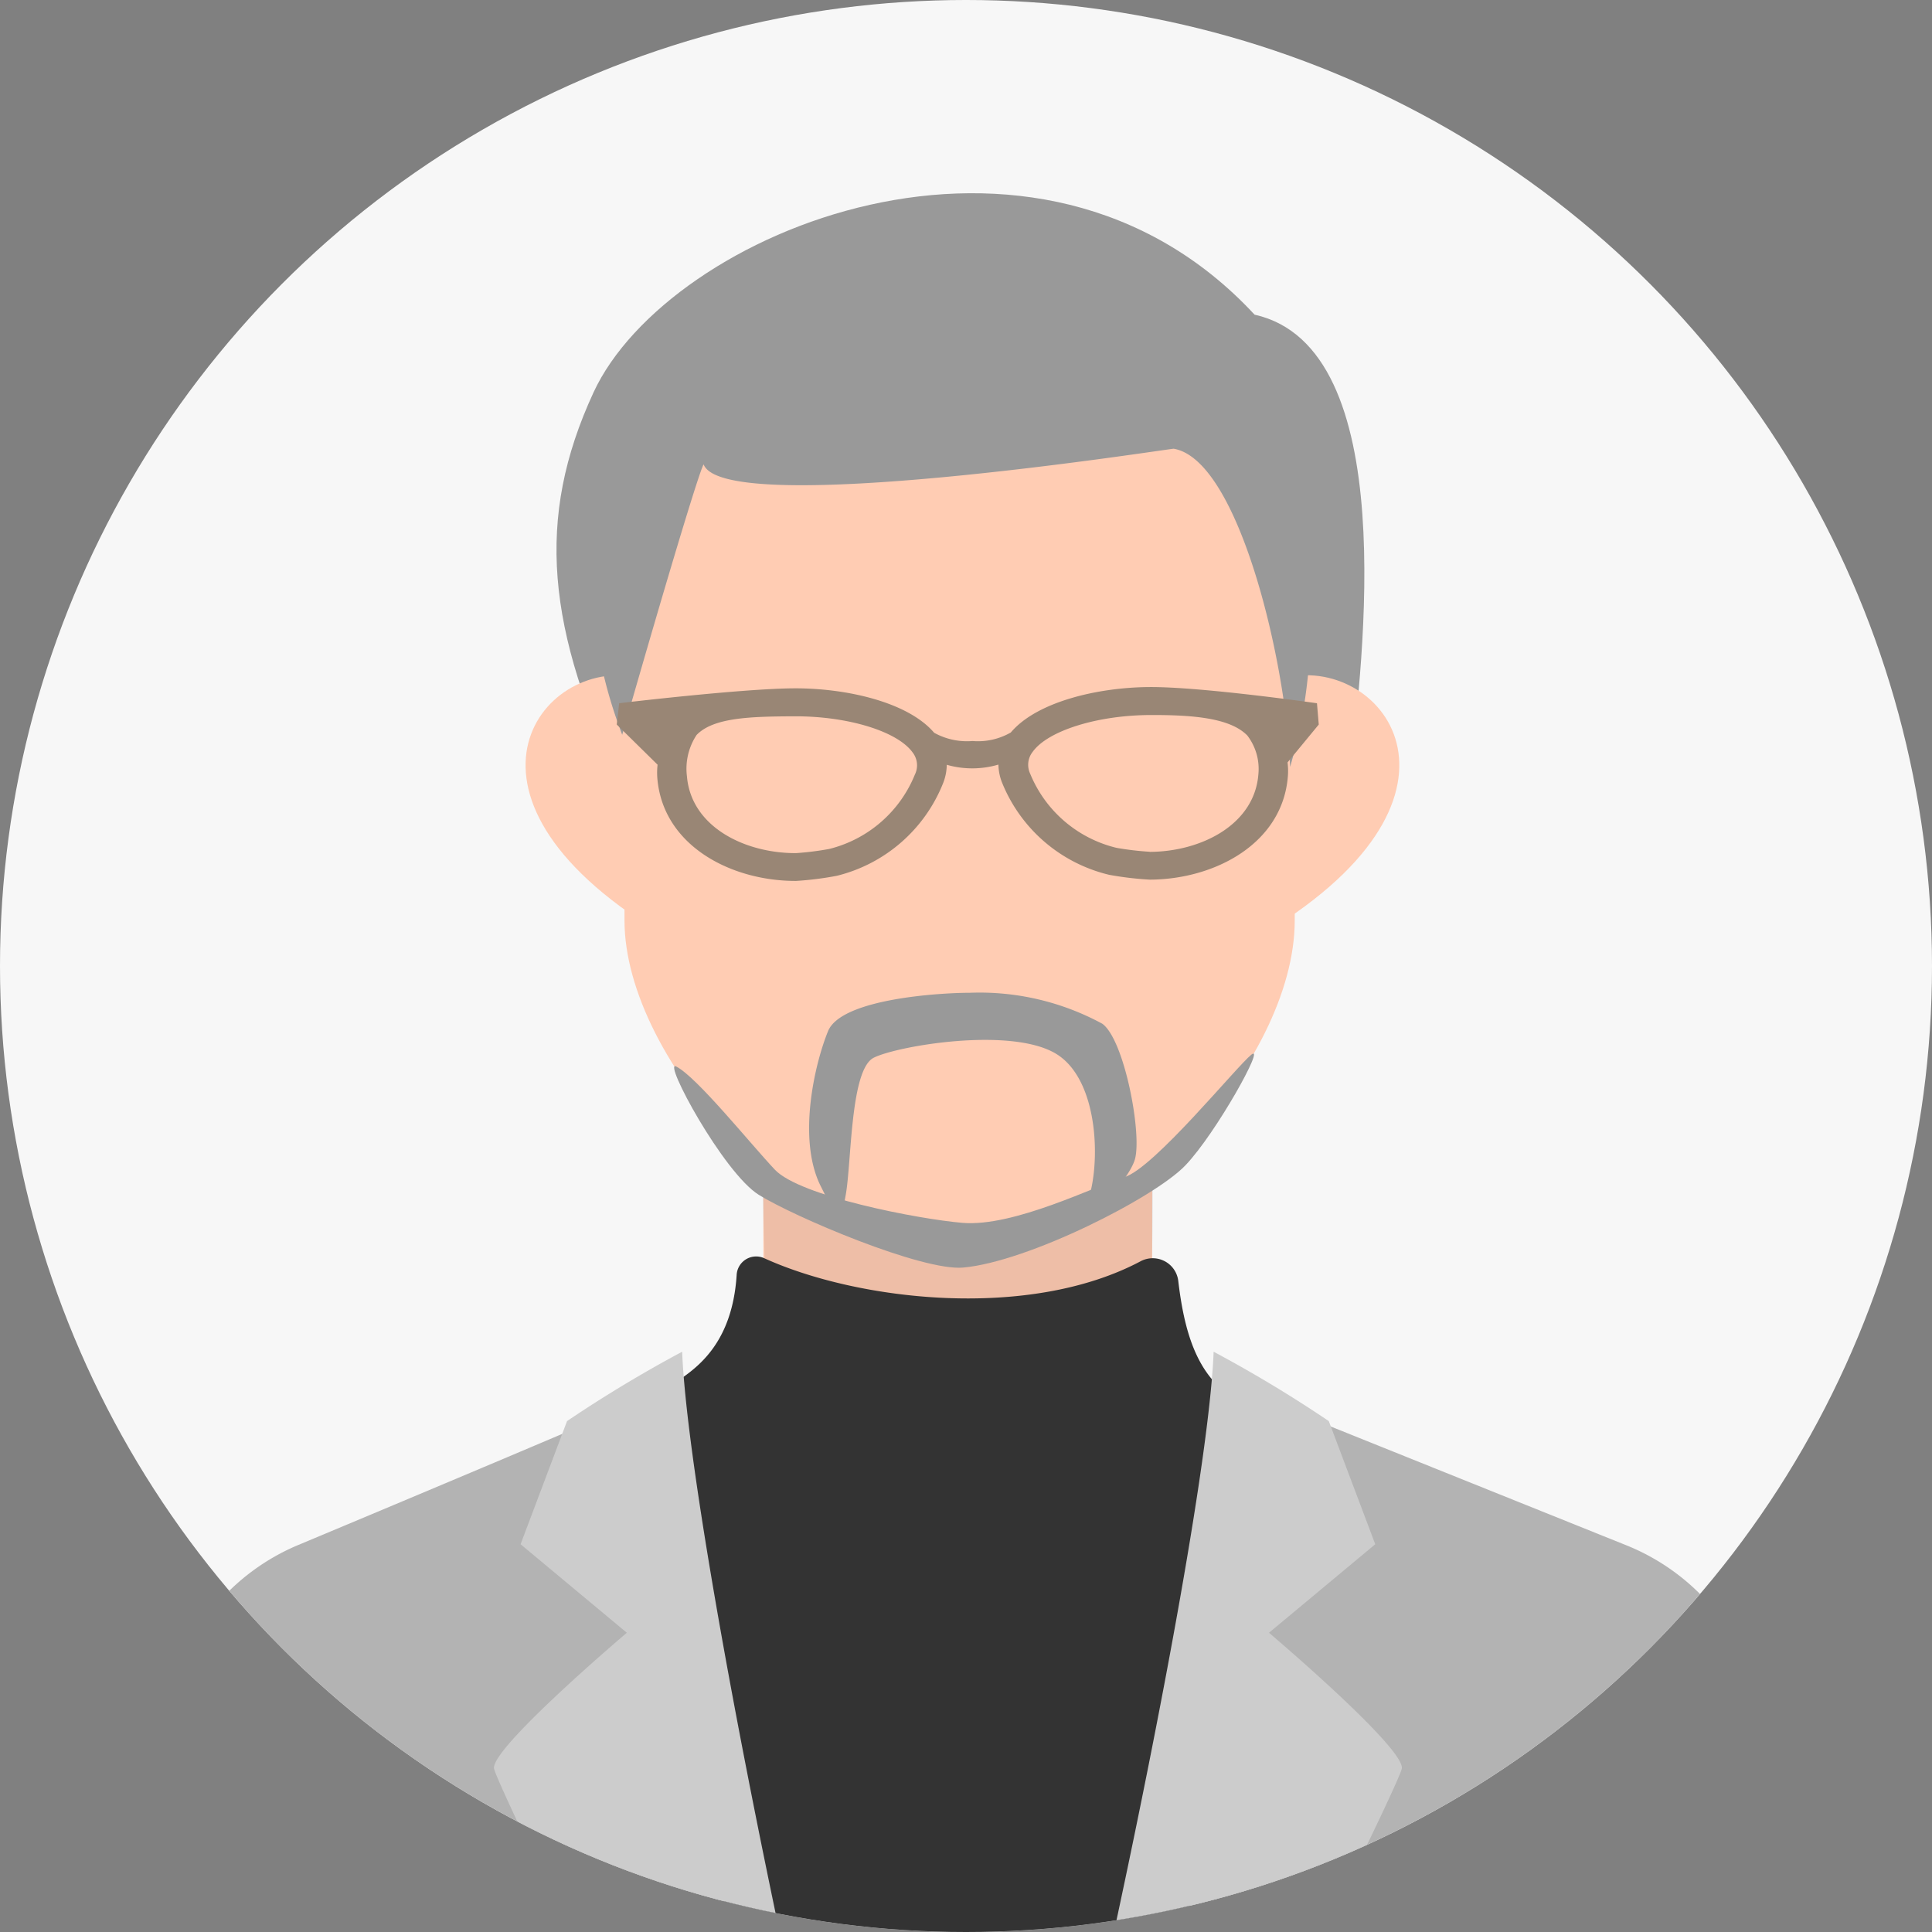
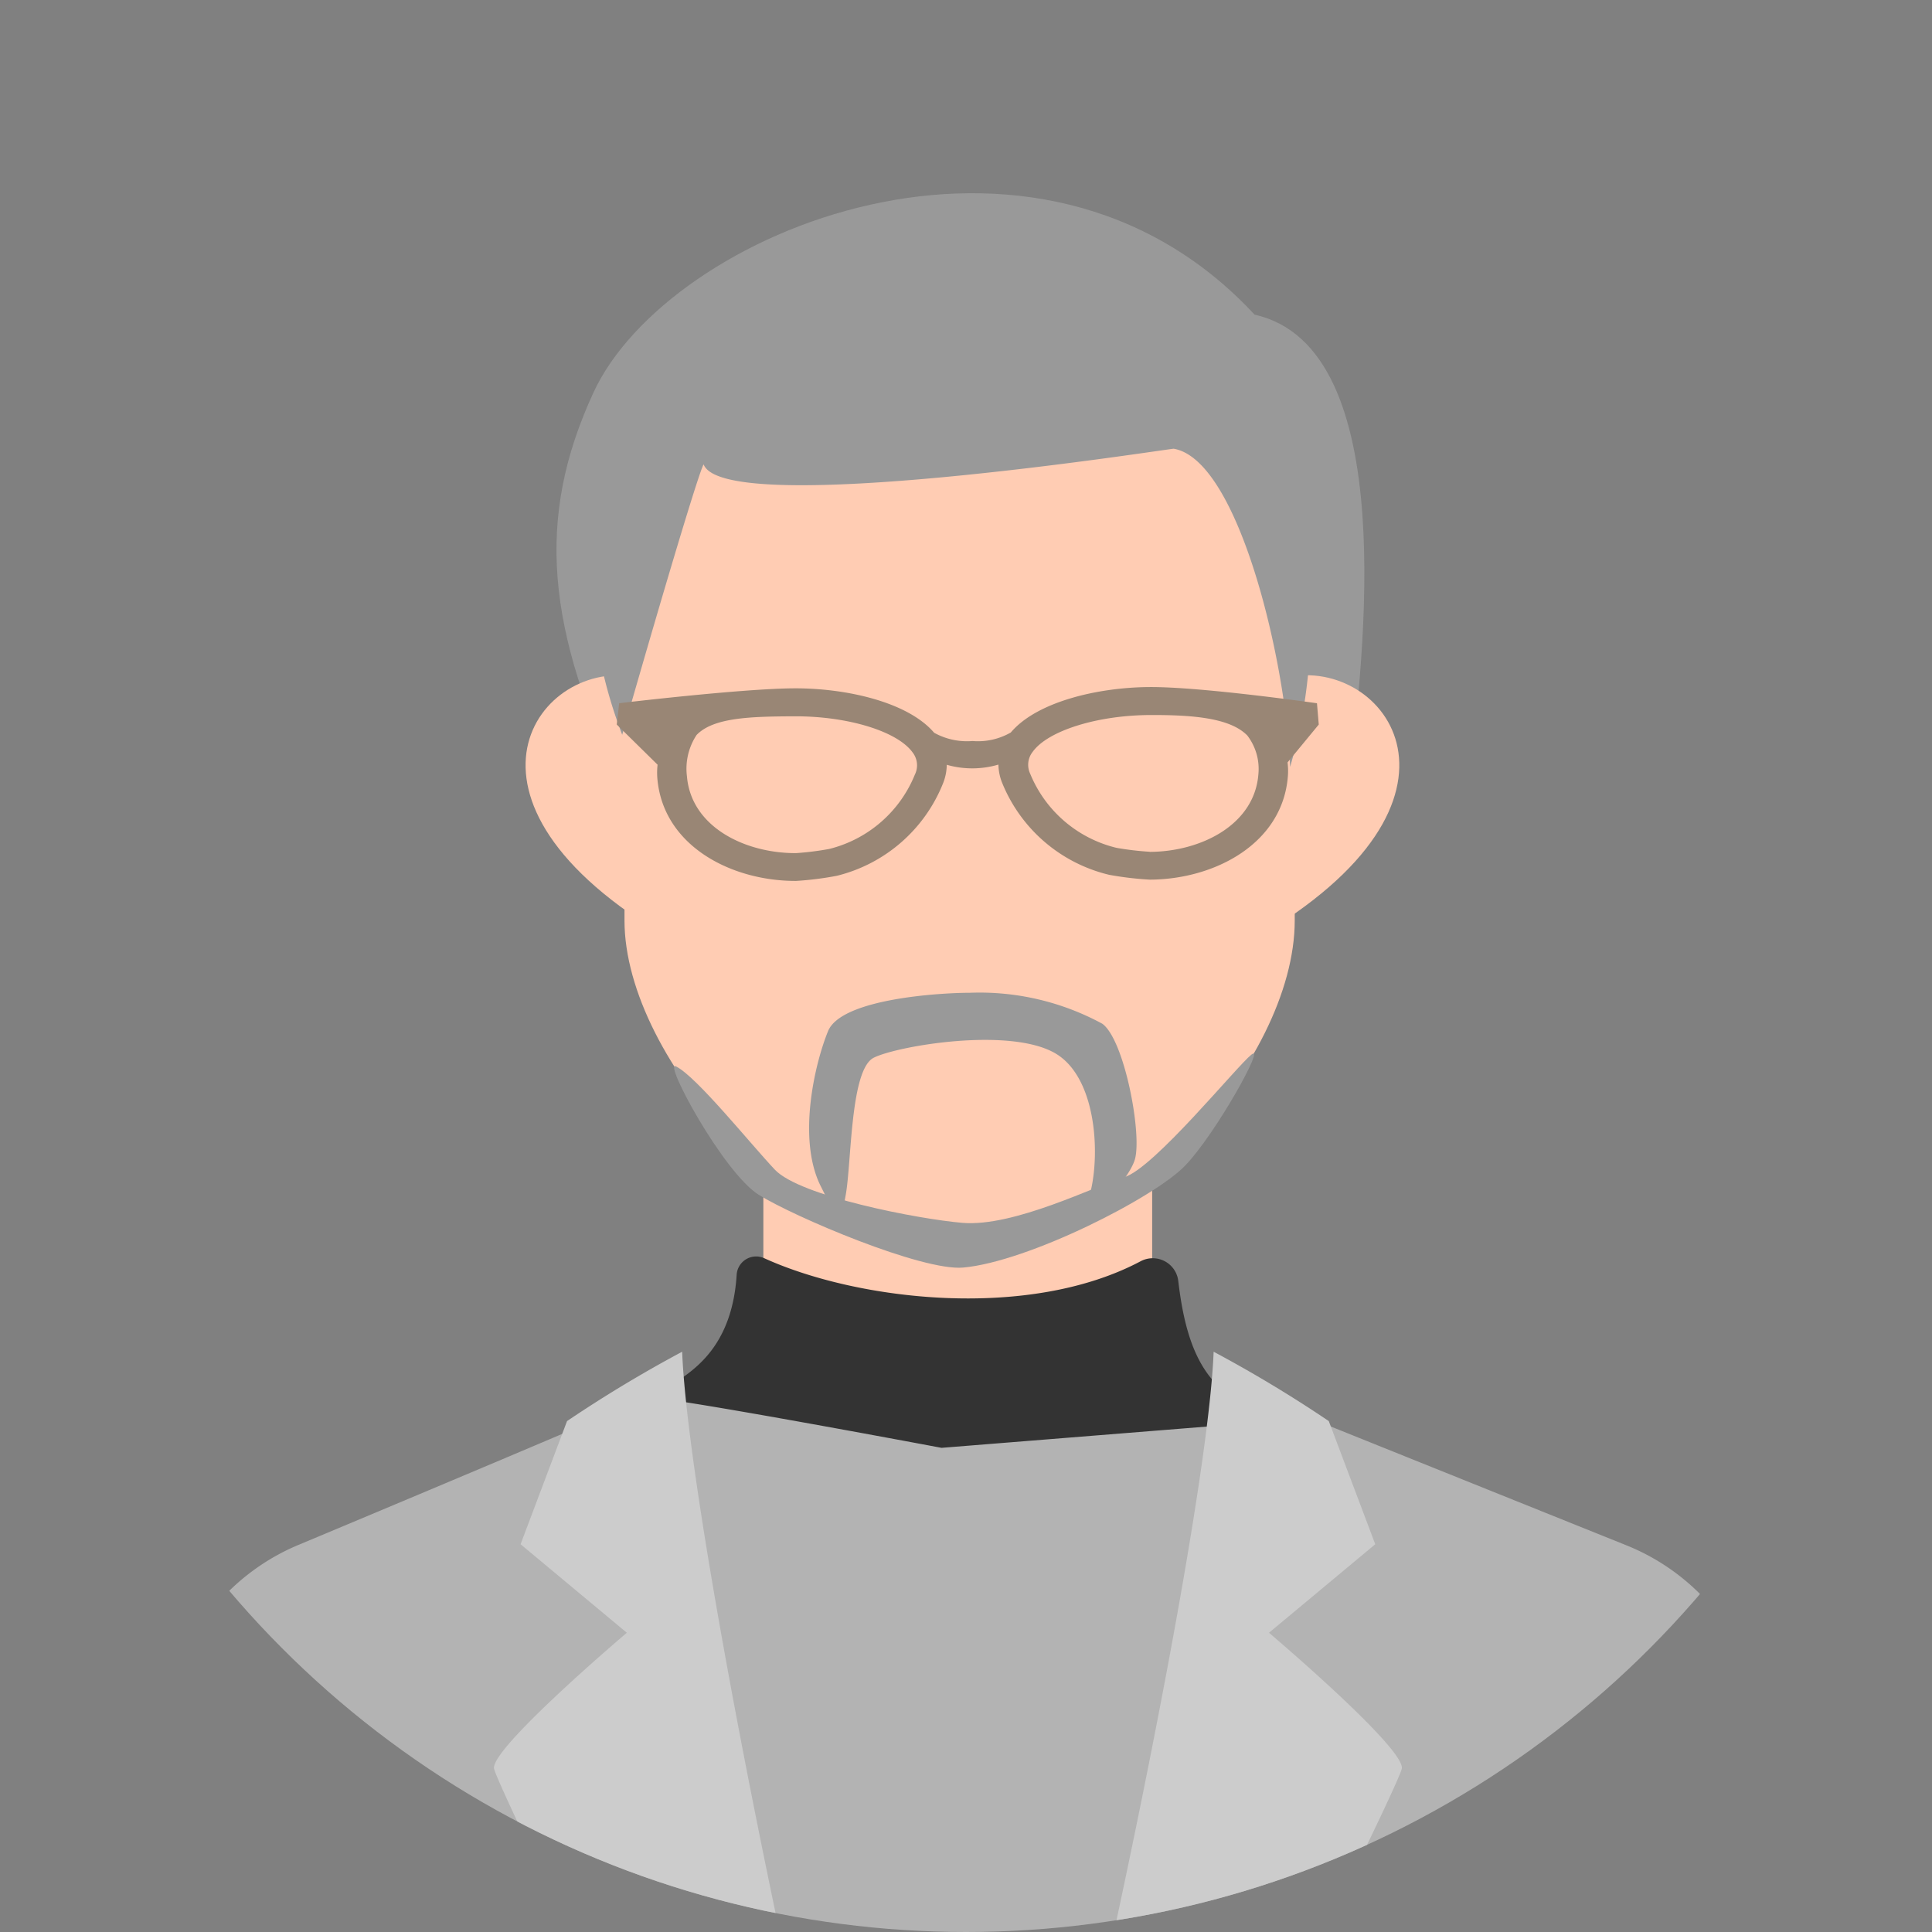
<svg xmlns="http://www.w3.org/2000/svg" width="80" height="80">
  <rect width="100%" height="100%" fill="#808080" stroke="none" />
  <defs>
    <clipPath id="a">
      <circle cx="40" cy="40" r="40" transform="translate(910 1807)" fill="none" stroke="#707070" />
    </clipPath>
    <style>.d{fill:#ffccb3}.f{fill:#333}.g{fill:#999}</style>
  </defs>
  <g transform="translate(-910 -1807)" clip-path="url(#a)">
-     <path fill="#f7f7f7" d="M900 1803h101v89H900z" />
    <path class="d" d="M970.121 1869.151l.854 8.958-42.593-.529.759-8.266 9.3-4.312a4.965 4.965 0 003.168-4.342v-9.181h16.1v9.144a4.984 4.984 0 003.229 4.37z" />
-     <path d="M941.378 1850.175l.285 8.959c3.7 2.688 13.186 2.932 16.032.041.095-2.769 0-8.266 0-8.266" opacity=".07" />
    <path class="f" d="M937.426 1864.784c.047-.632 2.826-1.007 3.078-5a.808.808 0 011.139-.685c3.877 1.765 10.96 2.587 15.595.123a1.066 1.066 0 011.553.829c.284 2.418.926 4.272 2.782 5.1.652 3.5-9.488 7.452-12.175 6.8s-12.379-1.711-11.972-7.167z" />
    <path class="g" d="M961.95 1820.03c-9.05-9.76-24.293-3.448-27.374 3.22-2.414 5.225-1.956 9.806 1.222 16.46 3.852.531 29.807 1.8 30.1-.7.534-4.669 2.15-17.624-3.948-18.98z" />
    <path class="d" d="M936.779 1835.147c-3.977-1.3-8.992 4.409.086 10.2m26.061-10.2c3.977-1.3 8.992 4.409-.086 10.2" />
    <path class="d" d="M935.859 1832.439v12.679c0 5.8 7.376 13.915 13.931 13.915s13.822-8.04 13.822-13.915v-12.679c0-6.958-6.72-12.872-13.822-12.872-5.684 0-13.931 4.754-13.931 12.872z" />
    <path class="g" d="M939.137 1826.232c.869 2.261 19.232-.651 19.464-.651 2.725.464 4.683 9 4.819 13.177a20.887 20.887 0 00.754-7.827c-.116-2.319-4.117-11.828-13.51-11.828s-19.6 5.972-14.9 18.322c2.144-7.481 3.257-11.077 3.373-11.193z" />
    <path d="M948.987 1866.952s-11.89-2.239-12.216-2.077c-2.288 1.011-9.616 4.09-14.422 6.1a9.092 9.092 0 00-5.381 6.5L909 1915h81.521l-7.652-37.394a9.1 9.1 0 00-5.519-6.616l-13.093-5.262z" fill="#b3b3b3" />
-     <path class="f" d="M950.088 1865.15l-13.158-.724s1.792 28.5 12.216 49.312c6.189-11.605 14.333-36.933 12.216-49.068-7.164 1.63-11.274.48-11.274.48z" />
    <path d="M938.247 1862.972c.316 8.256 7.482 42.094 10.9 50.768-4.031-2.81-18.568-32.657-18.691-33.512s5.5-5.619 5.5-5.619l-4.4-3.665 1.924-5.1a53.976 53.976 0 014.767-2.872zm22.007 0c-.316 8.256-7.684 42.094-11.1 50.768 4.031-2.81 18.77-32.657 18.892-33.512s-5.5-5.619-5.5-5.619l4.4-3.665-1.924-5.1a53.994 53.994 0 00-4.768-2.872z" fill="#ccc" />
    <path d="M964.607 1837.002l-.074-.882s-4.736-.679-6.912-.671c-2.13.008-4.686.6-5.765 1.881a2.724 2.724 0 01-1.586.354 2.809 2.809 0 01-1.589-.342c-1.089-1.278-3.649-1.847-5.78-1.84-2.176.008-7.263.617-7.263.617l-.1.882 1.691 1.664a2.885 2.885 0 00-.01.563c.234 2.8 3.067 4.258 5.746 4.249a13.4 13.4 0 001.686-.212 6.377 6.377 0 004.391-3.811 2.112 2.112 0 00.161-.786 3.835 3.835 0 002.14-.008 2.1 2.1 0 00.166.785 6.377 6.377 0 004.418 3.779 13.457 13.457 0 001.688.2c2.678-.01 5.5-1.487 5.714-4.291a2.855 2.855 0 00-.014-.563zm-16.716 2.052a5.174 5.174 0 01-3.556 3.1 12.431 12.431 0 01-1.373.172c-2.112.008-4.342-1.082-4.517-3.18a2.532 2.532 0 01.4-1.713c.7-.728 2.259-.765 4.062-.772 2.2-.008 4.249.62 4.88 1.493a.868.868 0 01.104.904zm9.718 3.216a12.394 12.394 0 01-1.374-.162 5.172 5.172 0 01-3.578-3.071.866.866 0 01.1-.9c.625-.878 2.673-1.521 4.869-1.529 1.8-.007 3.314.125 4.023.848a2.276 2.276 0 01.458 1.605c-.164 2.099-2.386 3.205-4.498 3.213z" fill="#998675" />
    <path class="g" d="M950.152 1848.109c-1.223 0-5.314.244-5.864 1.588s-1.283 4.459-.306 6.414c.8 1.593.794 1.71 1.038.366s.183-5.192 1.161-5.68 5.62-1.283 7.513-.183 1.893 4.886 1.282 6.291 1.71-.855 2.016-1.893-.427-4.947-1.344-5.619a10.644 10.644 0 00-5.496-1.284z" />
    <path class="g" d="M937.997 1851.16c-.571-.285 1.955 4.4 3.421 5.314s6.766 3.168 8.47 3.013c2.688-.244 7.92-2.891 9.2-4.235s3.339-5.07 2.728-4.581-4.031 4.7-5.253 5.07-4.581 2.077-6.719 1.894c-1.831-.157-6.719-1.1-7.757-2.2s-3.235-3.844-4.09-4.275z" />
  </g>
</svg>